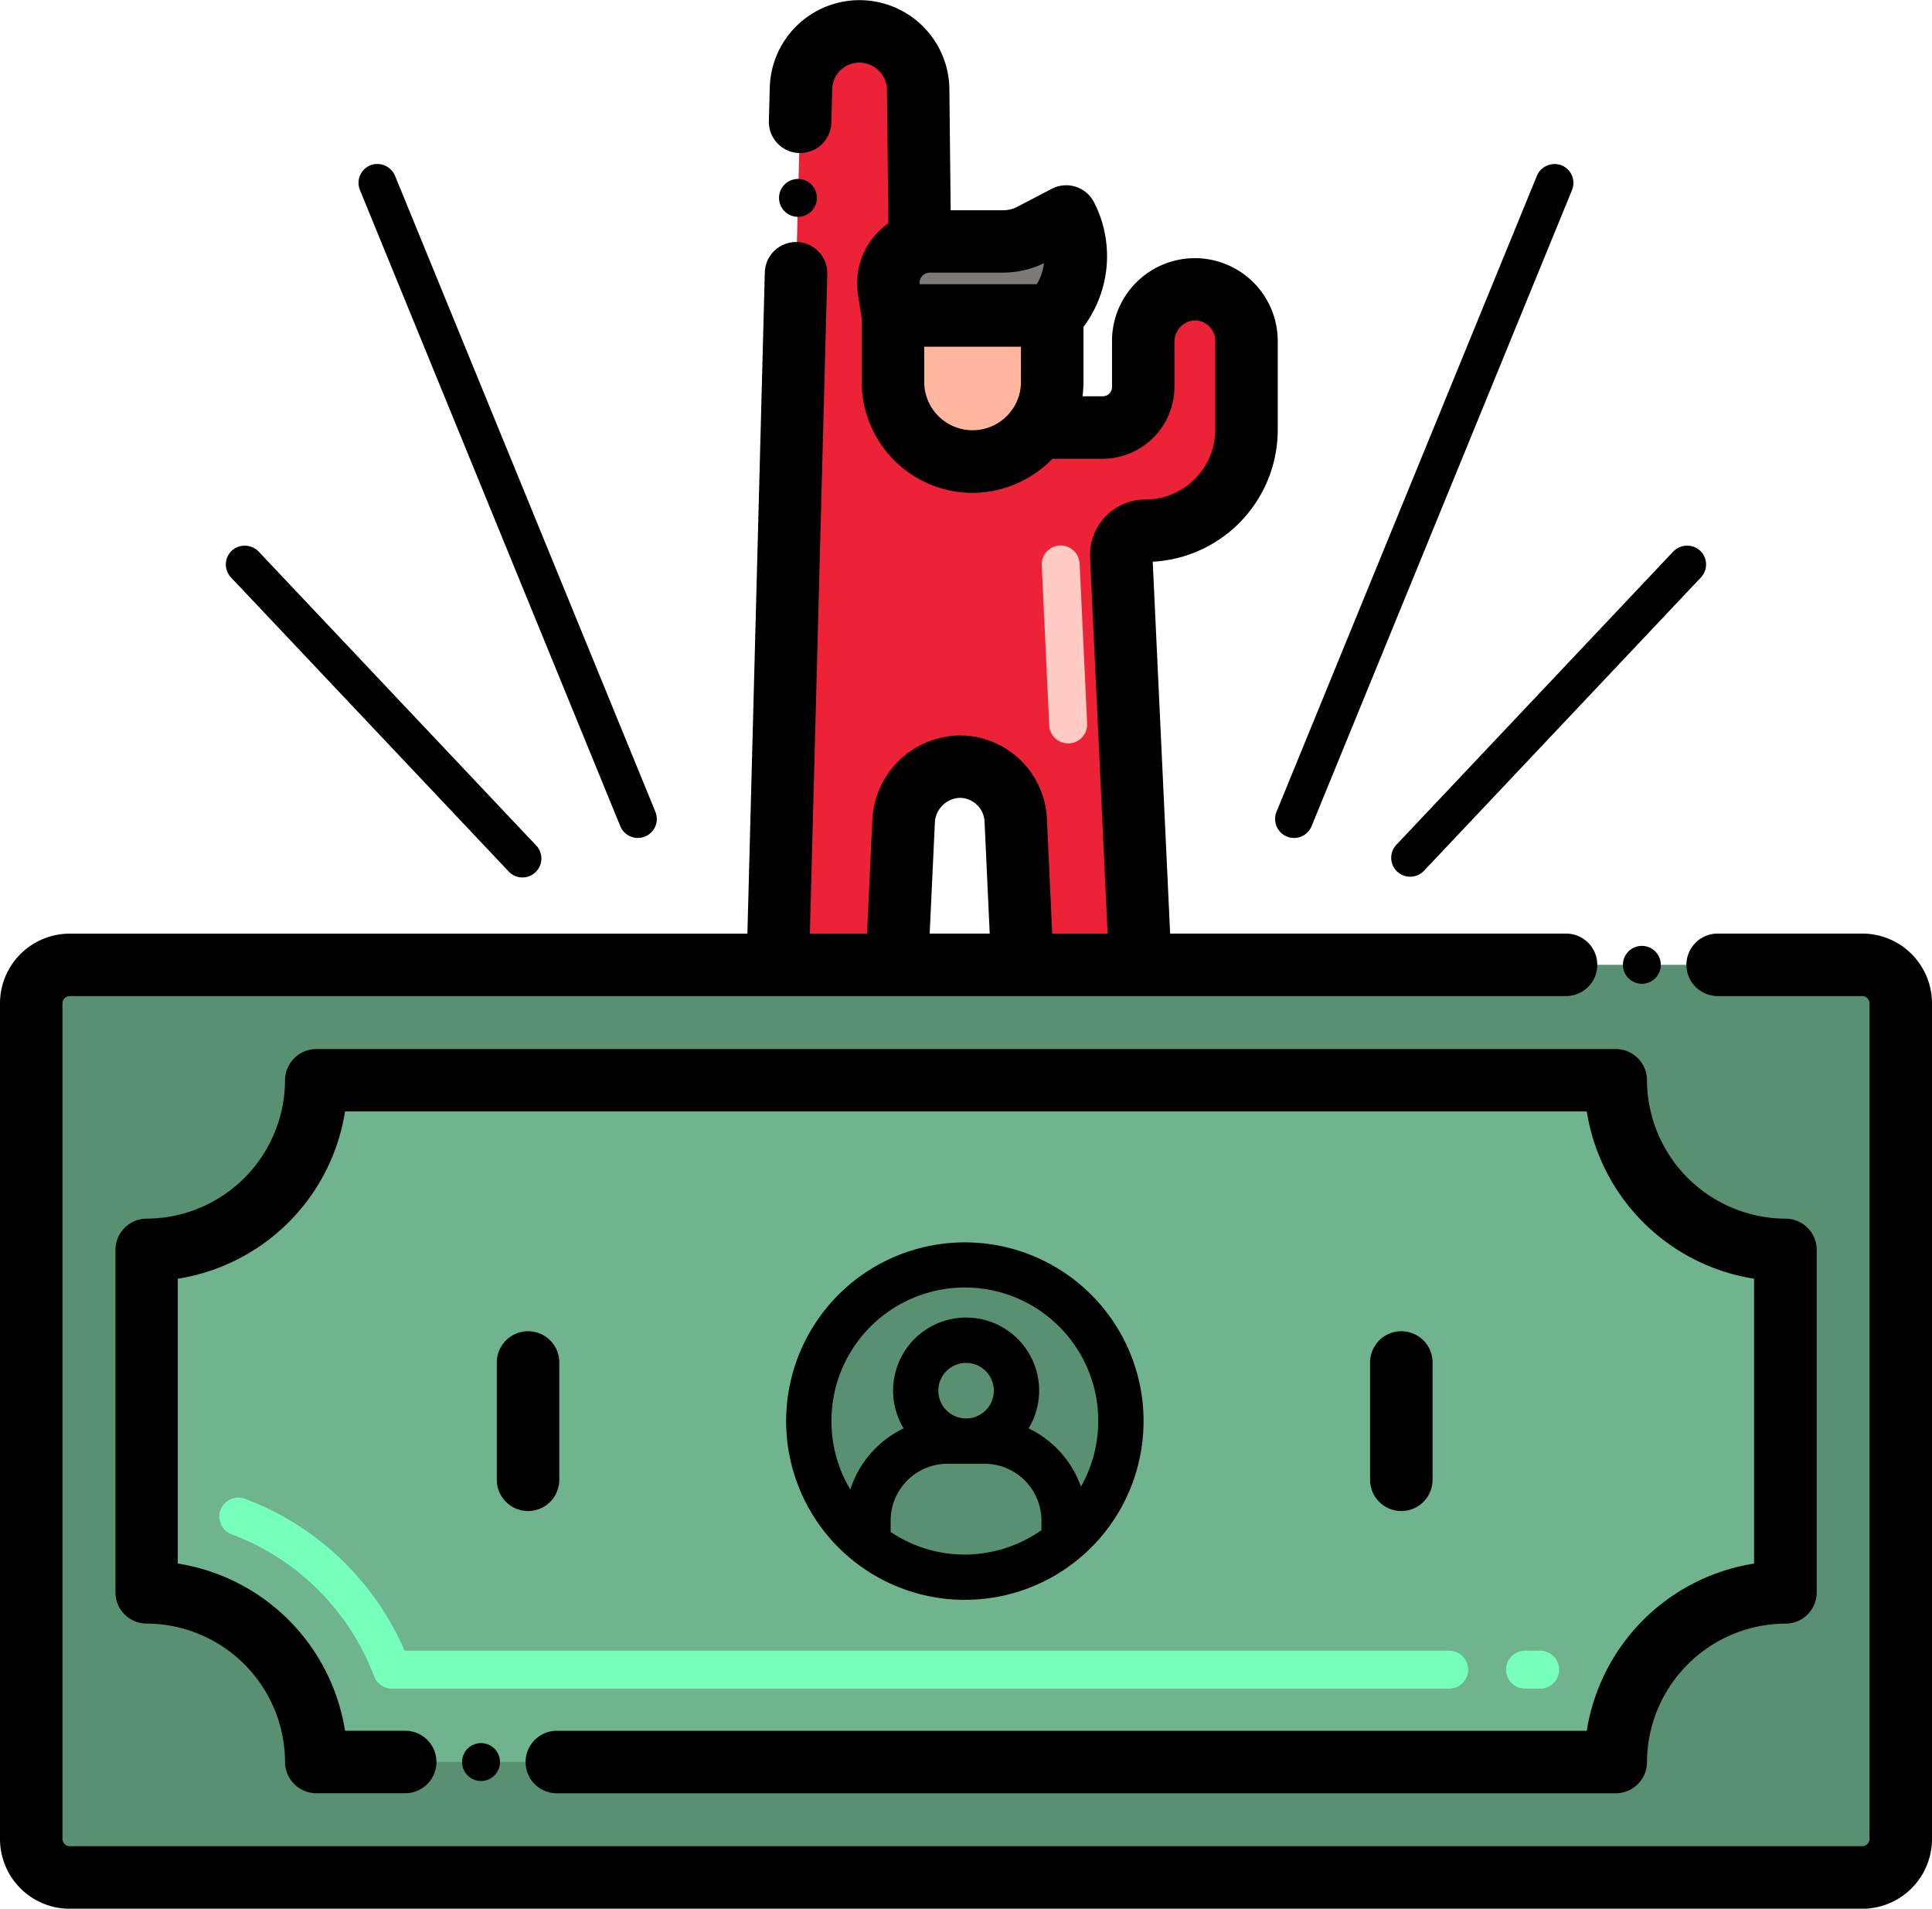
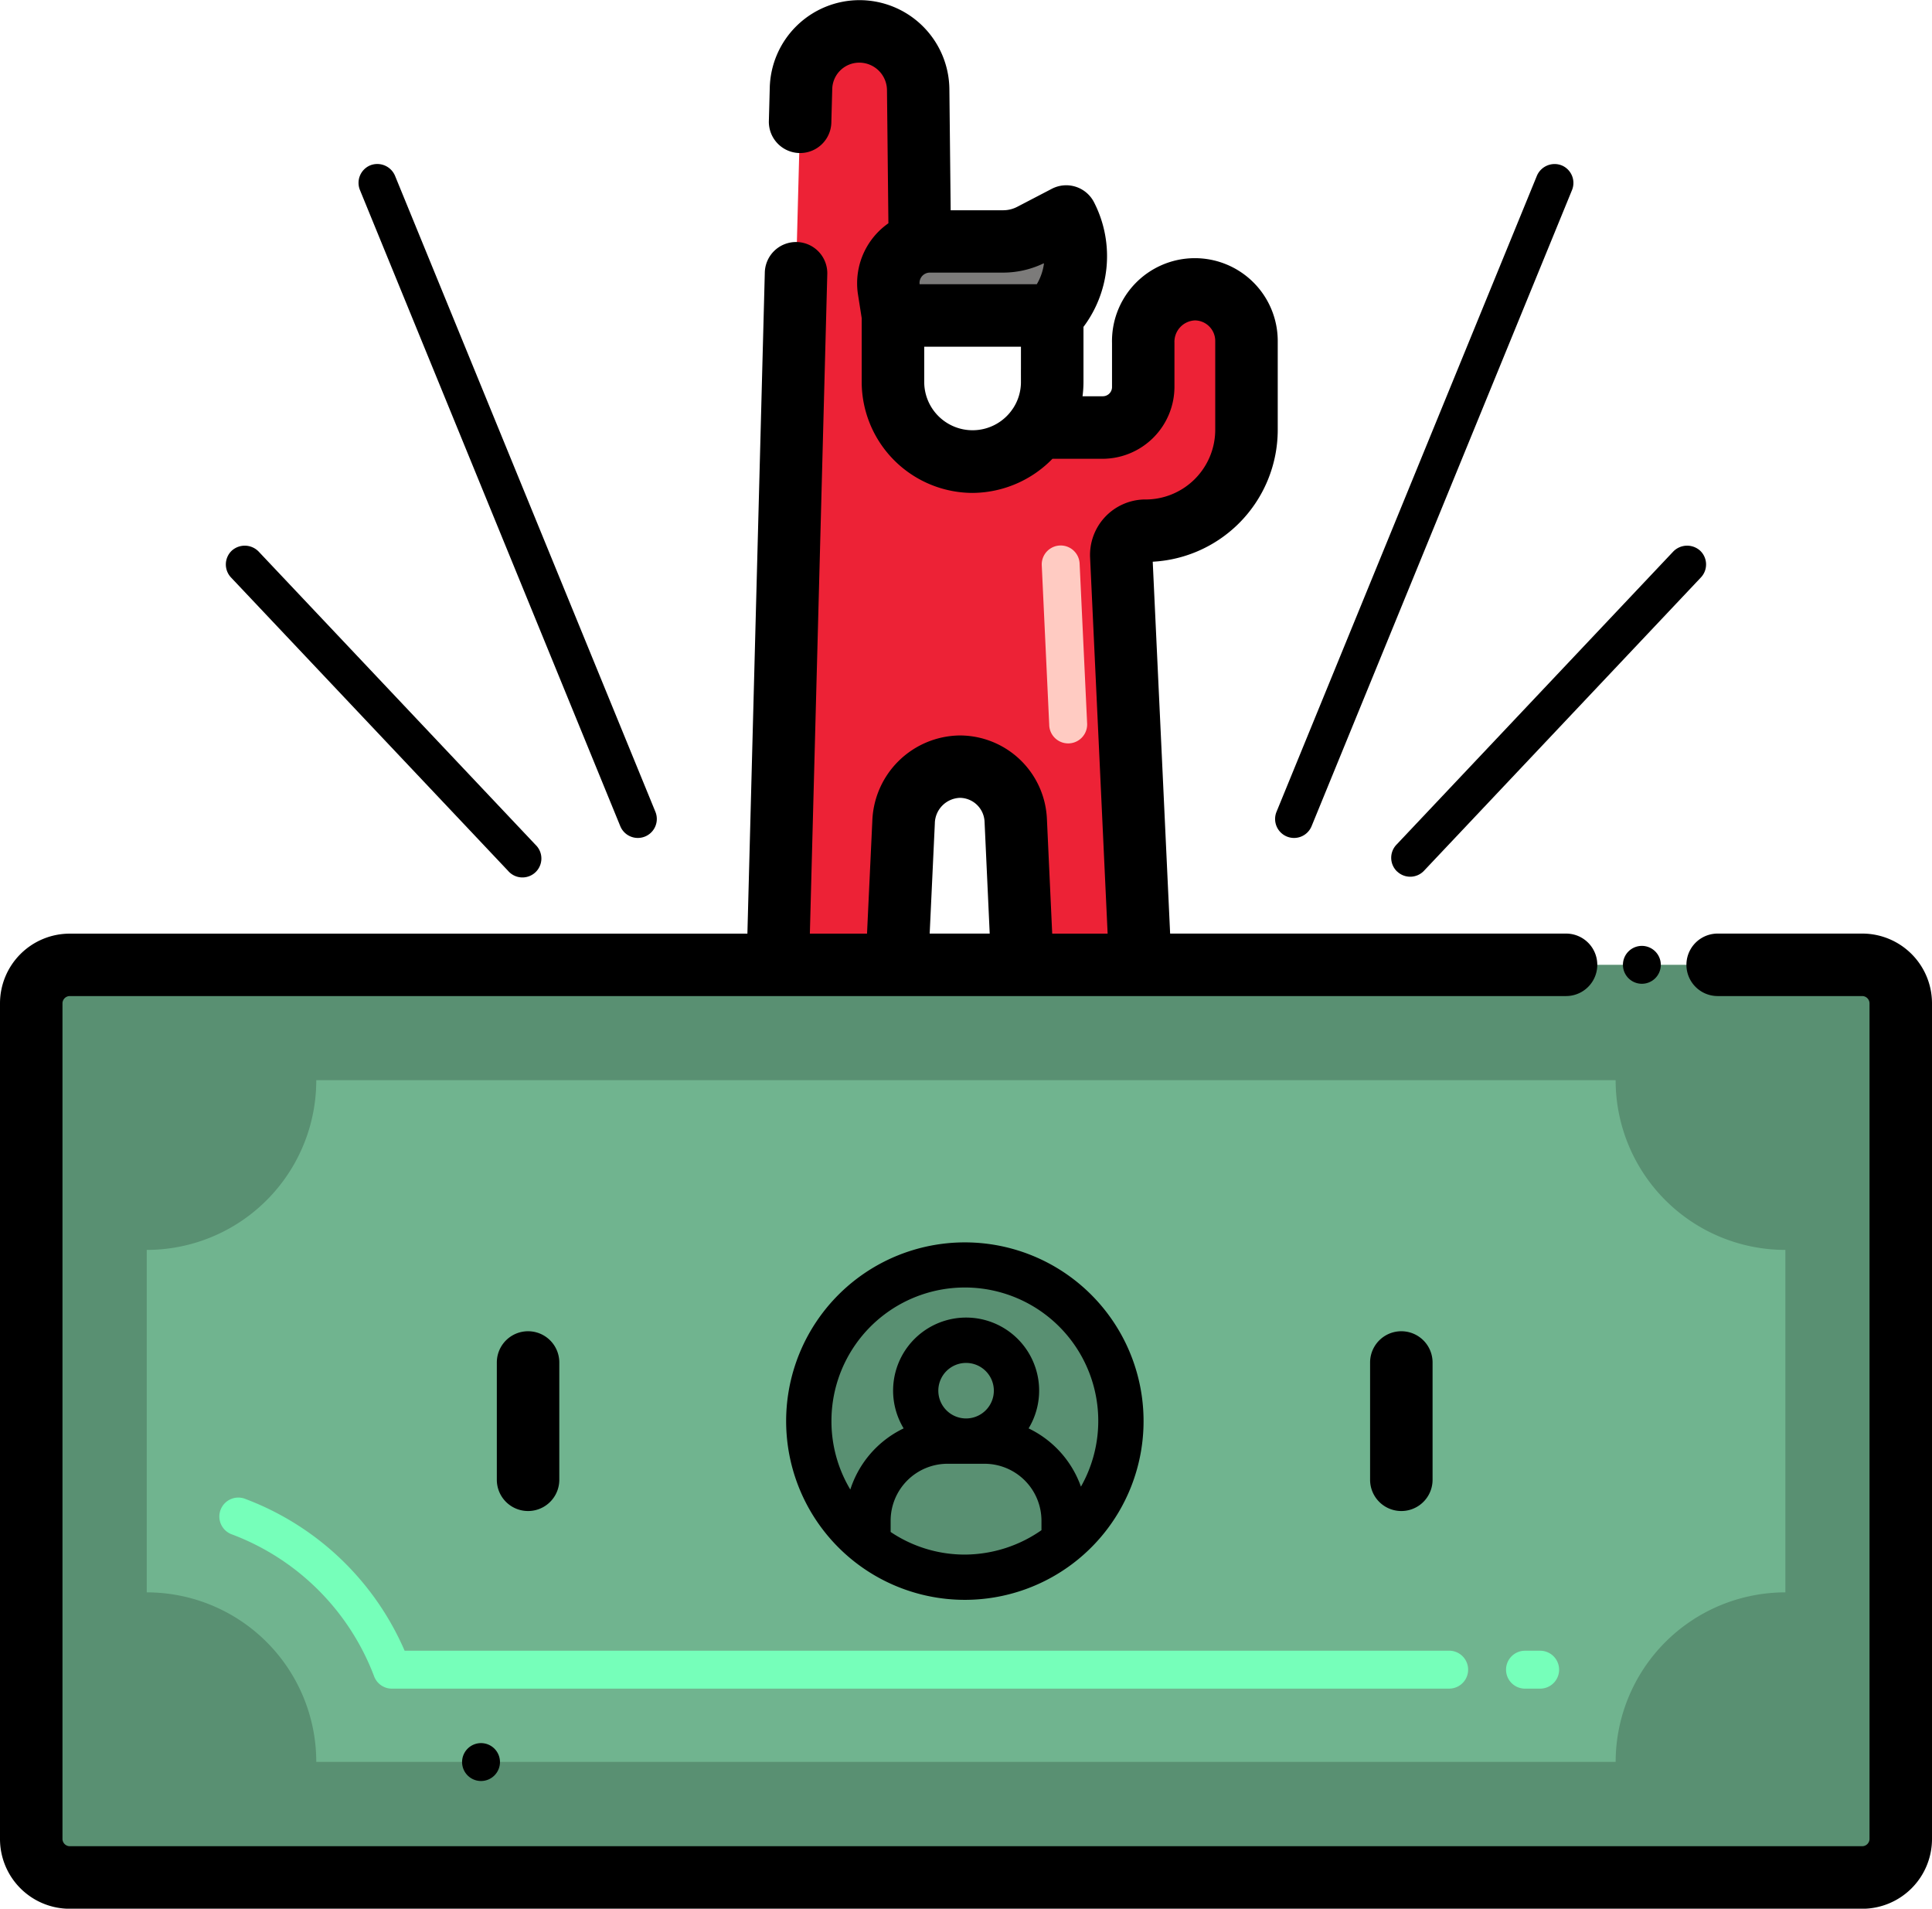
<svg xmlns="http://www.w3.org/2000/svg" width="78.637" height="77.68" viewBox="0 0 78.637 77.68">
  <g id="Grupo_3943" data-name="Grupo 3943" transform="translate(-340.15 -189.232)">
    <path id="Trazado_1601" data-name="Trazado 1601" d="M345.966,378.177h72.963a1.562,1.562,0,0,1,1.566,1.565v34.012a1.562,1.562,0,0,1-1.566,1.565H345.966a1.562,1.562,0,0,1-1.565-1.565V379.742a1.562,1.562,0,0,1,1.565-1.565Zm0,0" transform="translate(-2.979 -149.679)" fill="#599072" />
    <path id="Trazado_1602" data-name="Trazado 1602" d="M433.936,407.912V421.85a6.907,6.907,0,0,0-6.908,6.9H374.14a6.9,6.9,0,0,0-6.9-6.9V407.912a6.9,6.9,0,0,0,6.9-6.907h52.887a6.908,6.908,0,0,0,6.908,6.907Zm0,0" transform="translate(-21.117 -167.811)" fill="#70b48f" />
    <path id="Trazado_1603" data-name="Trazado 1603" d="M510.927,443.927a6.352,6.352,0,1,1-6.353-6.351,6.351,6.351,0,0,1,6.353,6.351Zm0,0" transform="translate(-125.158 -196.859)" fill="#599072" />
    <path id="Trazado_1604" data-name="Trazado 1604" d="M511.192,206.094v3.633a4.1,4.1,0,0,1-4.127,4.1.988.988,0,0,0-.972,1.041l.775,16.63h-4.795l-.273-5.891a2.283,2.283,0,0,0-2.281-2.175,2.334,2.334,0,0,0-2.284,2.269l-.27,5.8h-4.85l.941-35.671a2.386,2.386,0,0,1,4.772.036l.069,6.243a1.683,1.683,0,0,0-1.265,1.9l.17,1.061v2.7a3.24,3.24,0,0,0,5.9,1.851h2.636a1.651,1.651,0,0,0,1.654-1.655v-1.79A2.147,2.147,0,0,1,509.032,204a2.1,2.1,0,0,1,2.16,2.1Zm0,0" transform="translate(-120.306 -3)" fill="#ed2236" />
-     <path id="Trazado_1605" data-name="Trazado 1605" d="M514.9,249.716v2.7a3.24,3.24,0,0,0,6.48,0v-2.7Zm0,0" transform="translate(-138.404 -47.644)" fill="#ffb69f" />
    <path id="Trazado_1606" data-name="Trazado 1606" d="M521.211,230.115l-1.4.73a2.51,2.51,0,0,1-1.164.286h-2.993a1.457,1.457,0,0,0-.4.051,1.684,1.684,0,0,0-1.266,1.9l.17,1.061h6.48a3.533,3.533,0,0,0,.568-4.032Zm0,0" transform="translate(-137.666 -32.076)" fill="#7c7b7a" />
    <path id="Trazado_1607" data-name="Trazado 1607" d="M435.452,491.39h-.617a.771.771,0,1,1,0-1.543h.617a.771.771,0,1,1,0,1.543Zm-3.7,0H388.713a.77.77,0,0,1-.721-.5,9.922,9.922,0,0,0-5.773-5.772.772.772,0,1,1,.546-1.443,11.462,11.462,0,0,1,6.468,6.171h42.516a.771.771,0,0,1,0,1.543Zm0,0" transform="translate(-32.614 -233.433)" fill="#76ffba" />
    <path id="Trazado_1608" data-name="Trazado 1608" d="M544.641,302.585l-.305-6.513a.771.771,0,0,1,1.541-.072l.306,6.511a.772.772,0,0,1-1.543.072Zm0,0" transform="translate(-161.784 -83.832)" fill="#ffcbc2" />
    <path id="Trazado_1609" data-name="Trazado 1609" d="M660.865,375.2a.771.771,0,1,1-.771-.771.772.772,0,0,1,.771.771Zm0,0" transform="translate(-253.116 -146.701)" />
    <path id="Trazado_1610" data-name="Trazado 1610" d="M415.951,227.727h-5.888a.771.771,0,1,0,0,1.543h5.888a.8.8,0,0,1,.793.793v34.014a.8.8,0,0,1-.793.793H342.986a.8.8,0,0,1-.793-.793V230.063a.8.8,0,0,1,.793-.793h60.906a.771.771,0,0,0,0-1.543H387.3c0-.014-.744-15.89-.744-15.9a.217.217,0,0,1,.226-.226,4.878,4.878,0,0,0,4.875-4.869V203.1a2.873,2.873,0,1,0-5.745.087v1.79a.874.874,0,0,1-.883.882H383.6a4.023,4.023,0,0,0,.15-1.08v-2.415a4.3,4.3,0,0,0,.488-4.665.771.771,0,0,0-1.047-.339l-1.4.729a1.73,1.73,0,0,1-.808.2h-2.633l-.058-5.429a3.159,3.159,0,0,0-3.16-3.122h0a3.156,3.156,0,0,0-3.151,3.074l-.037,1.376a.772.772,0,0,0,1.543.04l.037-1.373a1.6,1.6,0,0,1,1.611-1.573,1.628,1.628,0,0,1,1.617,1.6l.061,5.712a2.48,2.48,0,0,0-1.247,2.547c.025.159.131.828.157,1,0,2.015,0,1.427,0,2.641a4.025,4.025,0,0,0,4.011,4.011,4.08,4.08,0,0,0,3.035-1.389h2.259a2.434,2.434,0,0,0,2.425-2.425v-1.79a1.373,1.373,0,0,1,1.32-1.417,1.336,1.336,0,0,1,1.34,1.33v3.632a3.339,3.339,0,0,1-3.394,3.326,1.759,1.759,0,0,0-1.7,1.846v0l.738,15.824H382.5l-.238-5.156a3.053,3.053,0,0,0-3.049-2.91,3.106,3.106,0,0,0-3.058,3.005l-.238,5.061H372.6l.722-27.337a.772.772,0,1,0-1.543-.04l-.721,27.377H342.986a2.339,2.339,0,0,0-2.336,2.335v34.015a2.34,2.34,0,0,0,2.336,2.336h72.965a2.341,2.341,0,0,0,2.336-2.336V230.063a2.34,2.34,0,0,0-2.336-2.336Zm-34.19-21.542a2.468,2.468,0,0,1-4.493-1.41v-1.932h4.937v1.932a2.454,2.454,0,0,1-.442,1.409Zm.745-6.732.605-.316a2.737,2.737,0,0,1-.494,2.163h-5.463l-.066-.411a.92.92,0,0,1,.9-1.062h2.993a3.305,3.305,0,0,0,1.522-.374ZM377.7,222.737a1.559,1.559,0,0,1,1.515-1.534,1.516,1.516,0,0,1,1.508,1.441l.234,5.083h-3.491Zm0,0" transform="translate(0 0)" stroke="#000" stroke-width="1" />
-     <path id="Trazado_1611" data-name="Trazado 1611" d="M380.96,426.561h43.1a.772.772,0,0,0,.771-.771,6.161,6.161,0,0,1,6.138-6.134.772.772,0,0,0,.771-.771V404.945a.773.773,0,0,0-.771-.771,6.158,6.158,0,0,1-6.138-6.131.77.77,0,0,0-.771-.771H371.168a.774.774,0,0,0-.771.771,6.152,6.152,0,0,1-6.131,6.131.773.773,0,0,0-.771.771v13.938a.769.769,0,0,0,.771.771,6.155,6.155,0,0,1,6.131,6.134.774.774,0,0,0,.771.771h3.62a.771.771,0,1,0,0-1.543H371.9a7.682,7.682,0,0,0-6.869-6.866V405.68a7.683,7.683,0,0,0,6.869-6.869h51.42a7.684,7.684,0,0,0,6.87,6.869v12.472a7.684,7.684,0,0,0-6.87,6.866H380.96a.771.771,0,1,0,0,1.543Zm0,0" transform="translate(-18.145 -164.845)" stroke="#000" stroke-width="1" />
-     <path id="Trazado_1612" data-name="Trazado 1612" d="M429.646,532.922a.771.771,0,1,0,.774-.771.771.771,0,0,0-.774.771Zm0,0" transform="translate(-70.688 -271.977)" />
+     <path id="Trazado_1612" data-name="Trazado 1612" d="M429.646,532.922a.771.771,0,1,0,.774-.771.771.771,0,0,0-.774.771Z" transform="translate(-70.688 -271.977)" />
    <path id="Trazado_1613" data-name="Trazado 1613" d="M440.5,453.871a.771.771,0,1,0-1.543,0v4.774a.771.771,0,0,0,1.543,0Zm0,0" transform="translate(-78.085 -209.188)" stroke="#000" stroke-width="1" />
    <path id="Trazado_1614" data-name="Trazado 1614" d="M613.275,458.645v-4.774a.771.771,0,1,0-1.543,0v4.774a.771.771,0,0,0,1.543,0Zm0,0" transform="translate(-215.316 -209.188)" stroke="#000" stroke-width="1" />
-     <path id="Trazado_1615" data-name="Trazado 1615" d="M493.134,224.239a.771.771,0,1,0-.774-.793.772.772,0,0,0,.774.793Zm0,0" transform="translate(-120.501 -26.182)" />
    <path id="Trazado_1616" data-name="Trazado 1616" d="M591,247.12a.771.771,0,0,0,1.005-.42l10.6-25.889a.772.772,0,0,0-.42-1.006.783.783,0,0,0-1.007.419l-10.6,25.89A.772.772,0,0,0,591,247.12Zm0,0" transform="translate(-198.471 -23.842)" />
    <path id="Trazado_1617" data-name="Trazado 1617" d="M419.812,246.7a.772.772,0,1,0,1.429-.586l-10.6-25.89a.783.783,0,0,0-1.006-.419.772.772,0,0,0-.419,1.006Zm0,0" transform="translate(-54.415 -23.844)" />
    <path id="Trazado_1618" data-name="Trazado 1618" d="M613.739,308.521a.771.771,0,0,0,1.089-.031L626.1,296.551a.771.771,0,0,0-.031-1.089.789.789,0,0,0-1.09.03l-11.274,11.939a.771.771,0,0,0,.031,1.09Zm0,0" transform="translate(-216.719 -83.818)" />
    <path id="Trazado_1619" data-name="Trazado 1619" d="M394.388,308.487a.771.771,0,1,0,1.119-1.058L384.233,295.49a.788.788,0,0,0-1.09-.031.772.772,0,0,0-.03,1.09Zm0,0" transform="translate(-33.56 -83.815)" />
    <path id="Trazado_1620" data-name="Trazado 1620" d="M501.6,448.073a7.124,7.124,0,1,0-5.037-2.088,7.125,7.125,0,0,0,5.037,2.088Zm-3.169-2.536V445a2.468,2.468,0,0,1,2.466-2.465H502.4A2.469,2.469,0,0,1,504.87,445v.466a5.636,5.636,0,0,1-3.274,1.065,5.549,5.549,0,0,1-3.169-.994Zm3.222-4.546a1.28,1.28,0,1,1,1.279-1.28,1.281,1.281,0,0,1-1.279,1.28Zm-5.631-.042a5.58,5.58,0,1,1,10.26,3.031,4.022,4.022,0,0,0-2.306-2.67,2.822,2.822,0,1,0-4.645,0,4.023,4.023,0,0,0-2.336,2.788,5.554,5.554,0,0,1-.973-3.151Zm0,0" transform="translate(-122.18 -193.88)" stroke="#000" stroke-width="0.3" />
  </g>
</svg>